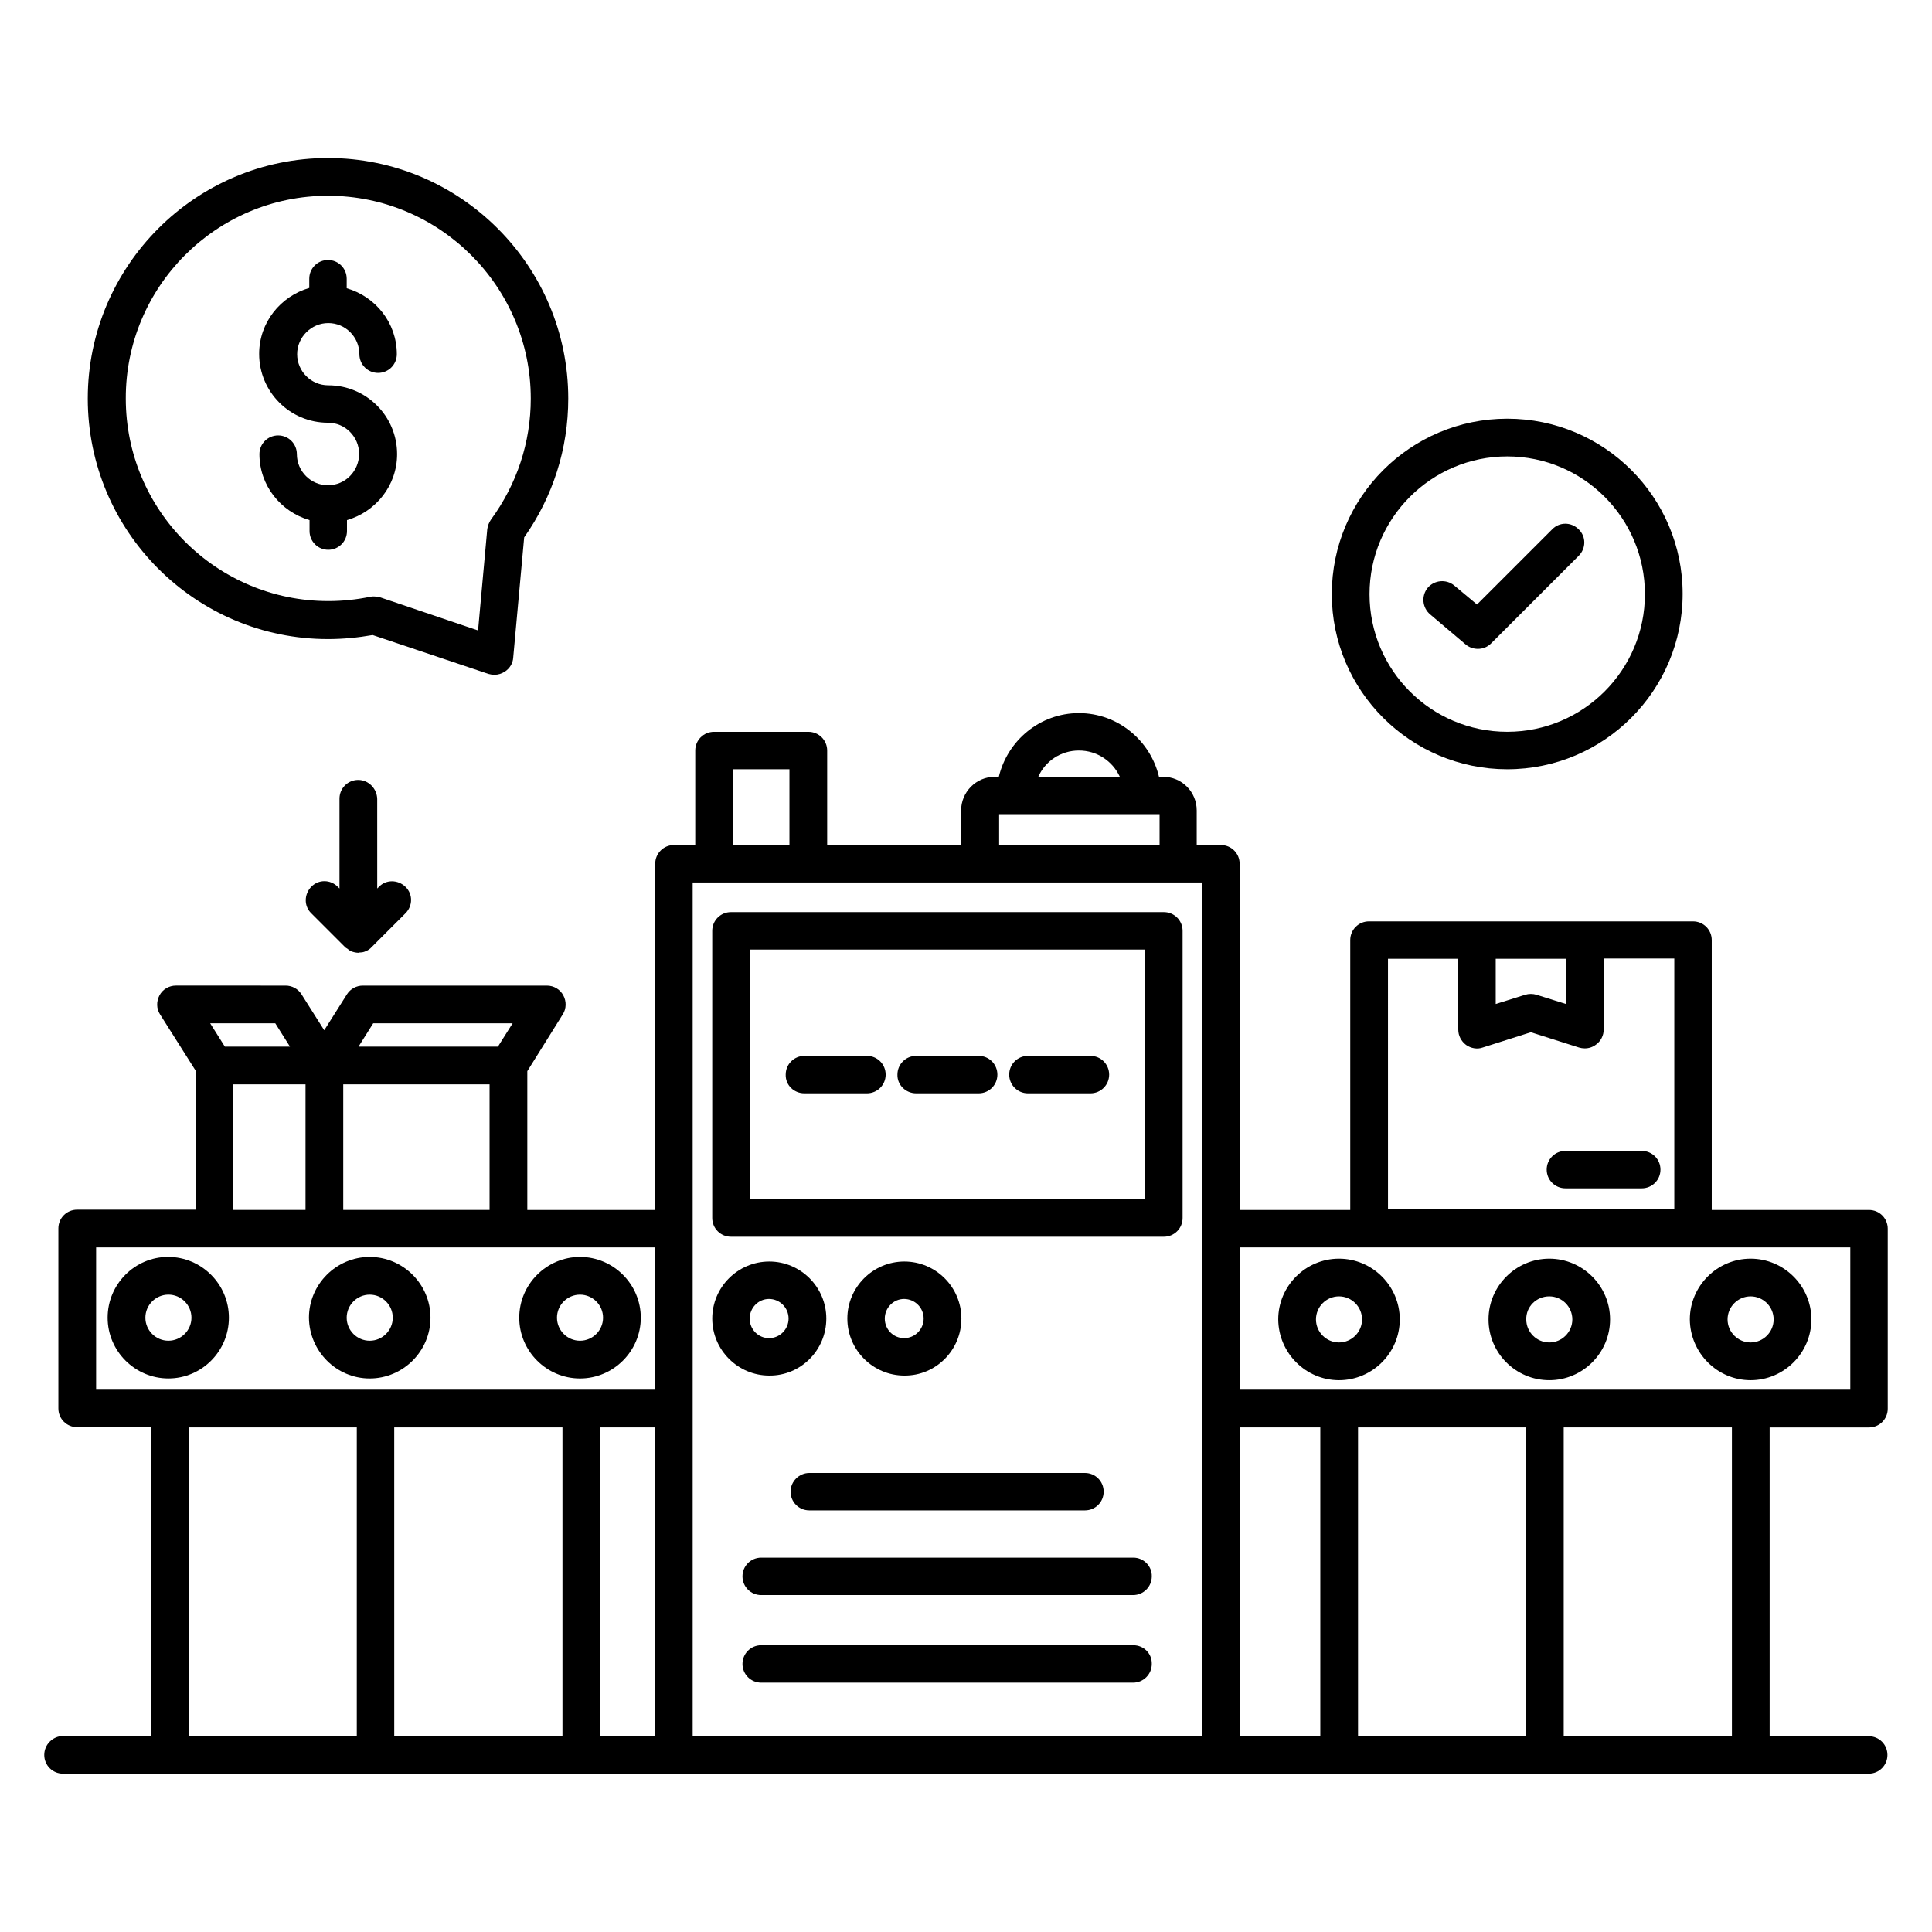
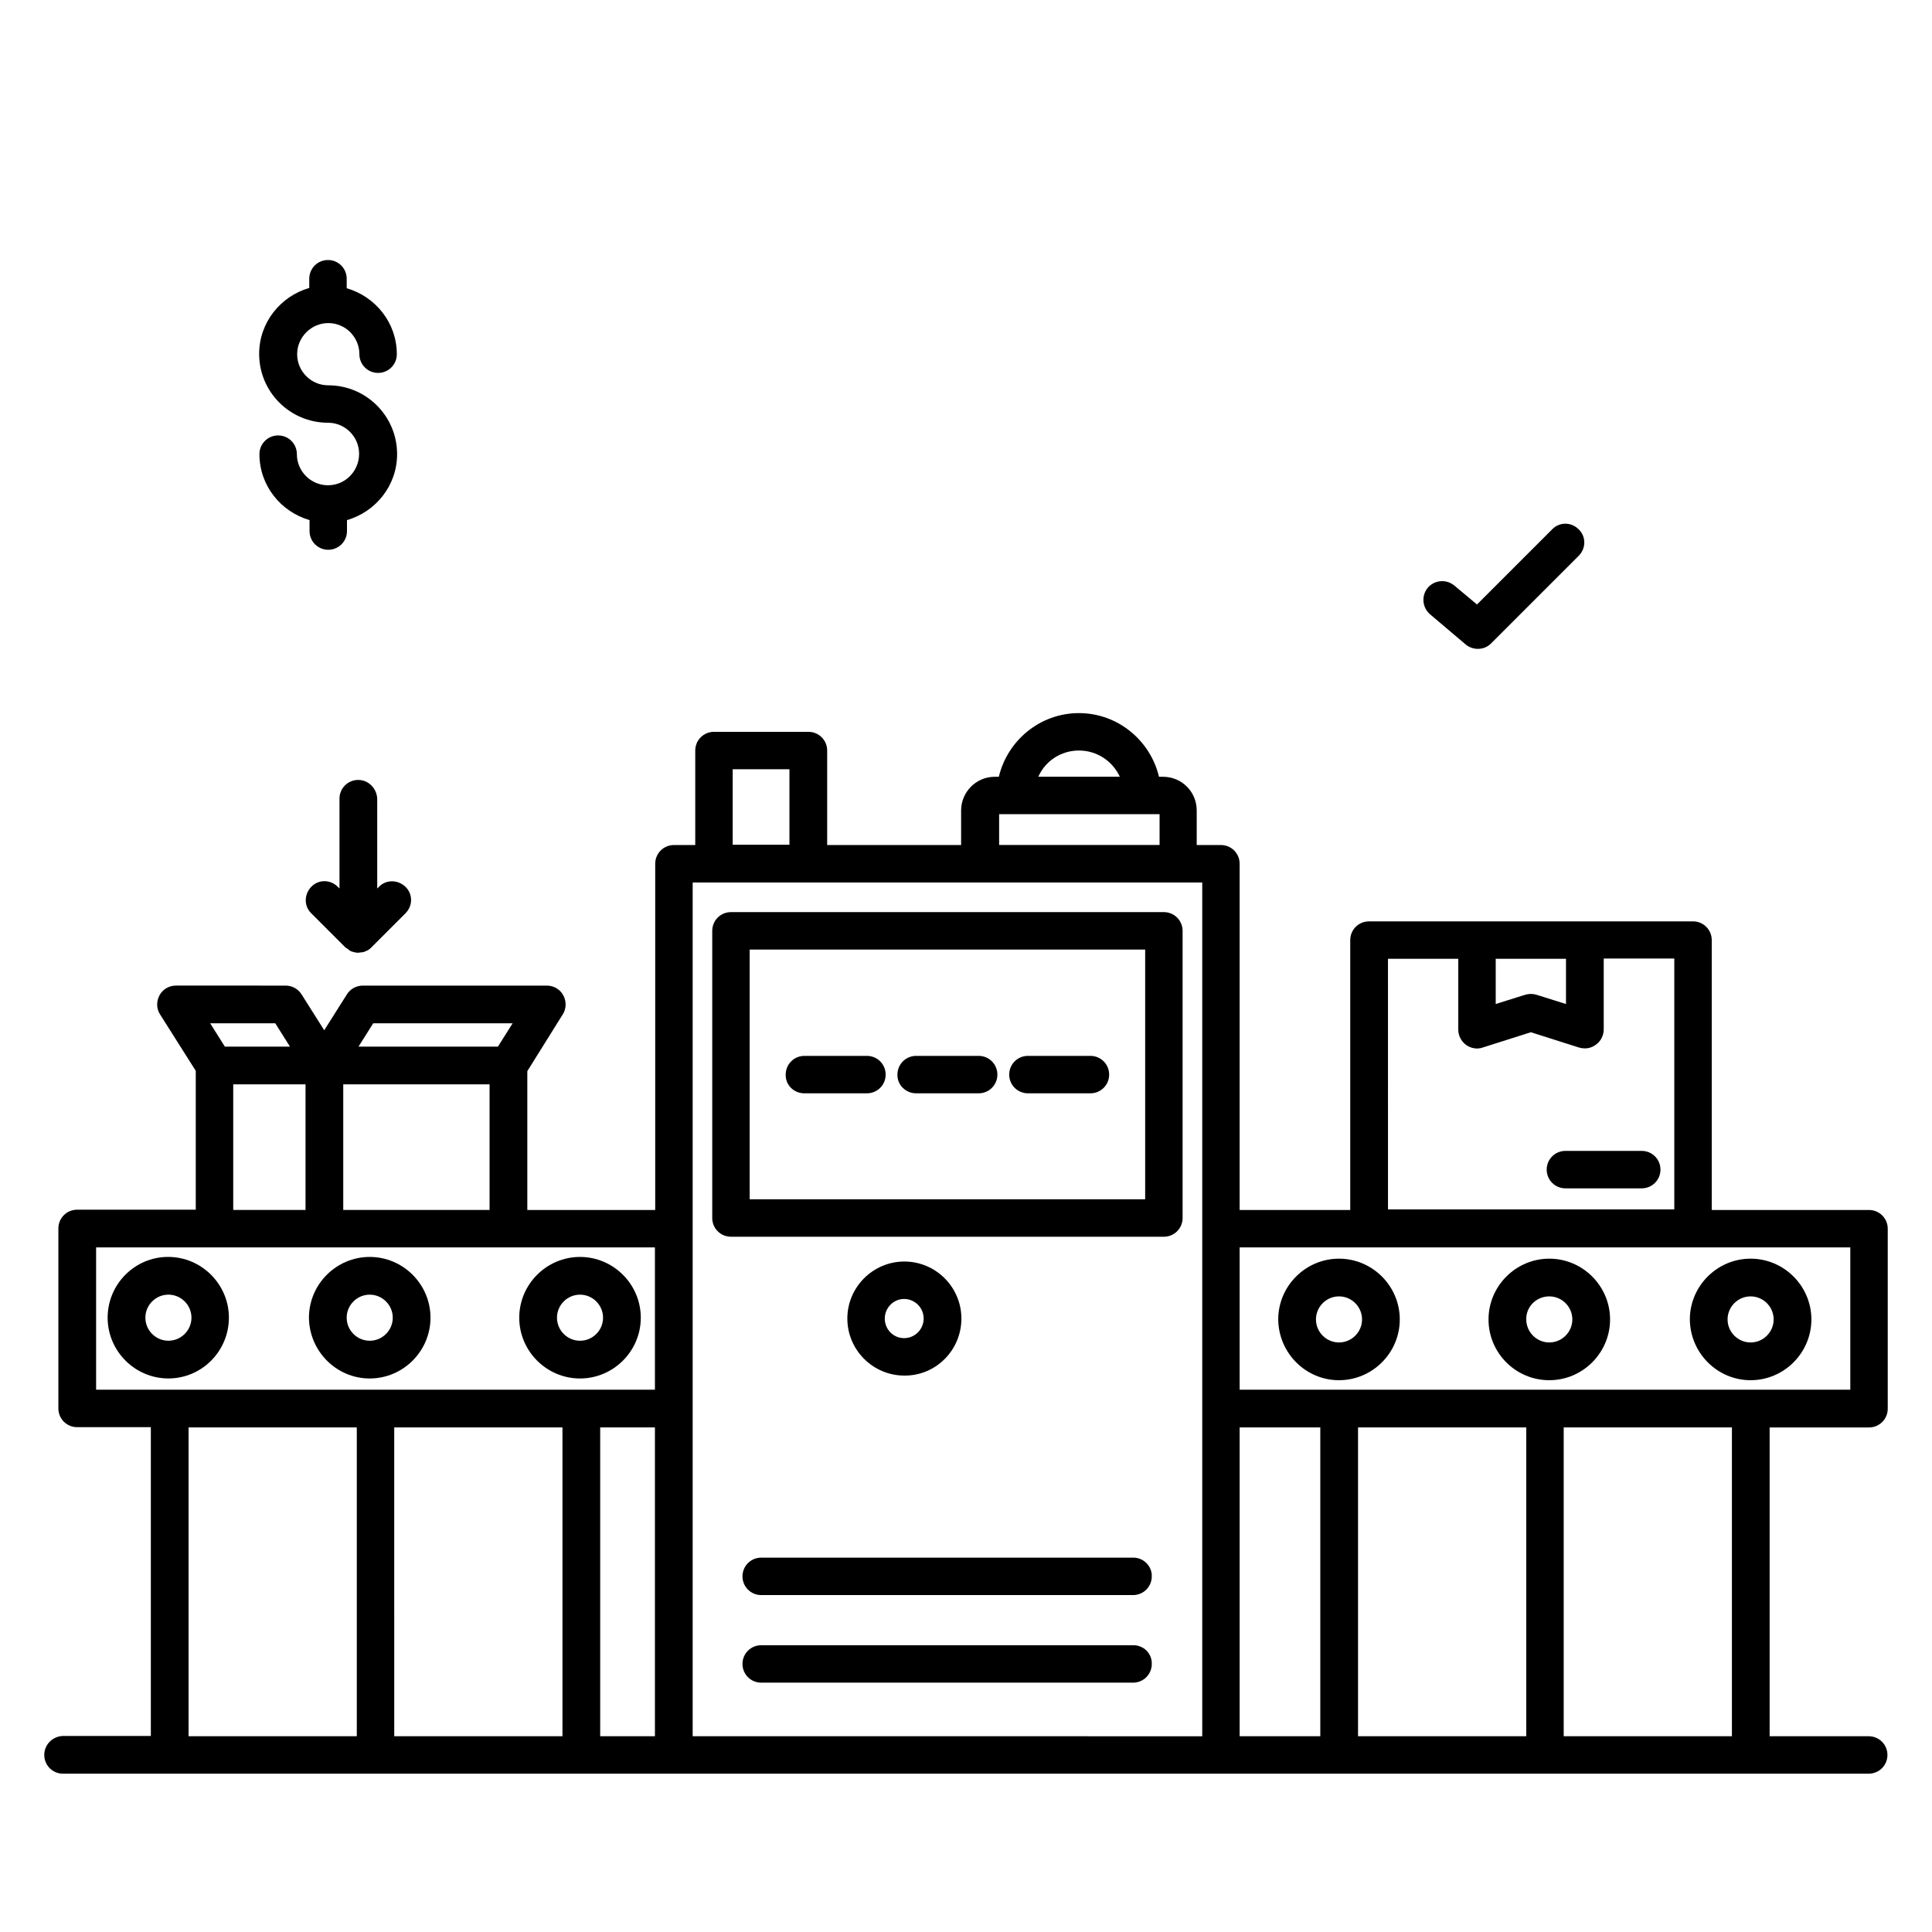
<svg xmlns="http://www.w3.org/2000/svg" fill="#000000" width="800px" height="800px" version="1.1" viewBox="144 144 512 512">
  <g>
-     <path d="m353.51 539.31c0 2.75 2.215 4.961 4.961 4.961h73.051c2.75 0 4.961-2.215 4.961-4.961 0-2.75-2.215-4.961-4.961-4.961h-73.051c-2.672 0-4.961 2.215-4.961 4.961z" />
    <path d="m444.35 556.79h-98.625c-2.75 0-4.961 2.215-4.961 4.961 0 2.75 2.215 4.961 4.961 4.961h98.547c2.75 0 4.961-2.215 4.961-4.961 0.082-2.668-2.133-4.961-4.883-4.961z" />
    <path d="m444.35 580h-98.625c-2.75 0-4.961 2.215-4.961 4.961 0 2.75 2.215 4.961 4.961 4.961h98.547c2.75 0 4.961-2.215 4.961-4.961 0.082-2.746-2.133-4.961-4.883-4.961z" />
    <path d="m452.44 385.72h-114.73c-2.75 0-4.961 2.215-4.961 4.961v76.105c0 2.75 2.215 4.961 4.961 4.961h114.73c2.75 0 4.961-2.215 4.961-4.961v-76.105c0-2.746-2.215-4.961-4.961-4.961zm-5.039 76.105h-104.73v-66.184h104.81v66.184z" />
-     <path d="m362.98 493.43c0-8.32-6.793-15.113-15.113-15.113-8.32 0-15.113 6.793-15.113 15.113 0 8.32 6.793 15.113 15.113 15.113 8.32 0.074 15.113-6.719 15.113-15.113zm-20.305 0c0-2.824 2.289-5.191 5.113-5.191 2.824 0 5.191 2.289 5.191 5.191 0 2.824-2.289 5.191-5.191 5.191-2.824-0.004-5.113-2.293-5.113-5.191z" />
    <path d="m398.78 493.43c0-8.32-6.793-15.113-15.113-15.113-8.32 0-15.113 6.793-15.113 15.113 0 8.32 6.793 15.113 15.113 15.113 8.32 0.074 15.113-6.719 15.113-15.113zm-20.305 0c0-2.824 2.289-5.191 5.113-5.191 2.824 0 5.191 2.289 5.191 5.191 0 2.824-2.289 5.191-5.191 5.191-2.824-0.004-5.113-2.293-5.113-5.191z" />
    <path d="m416.41 433.74h16.566c2.75 0 4.961-2.215 4.961-4.961 0-2.75-2.215-4.961-4.961-4.961h-16.566c-2.75 0-4.961 2.215-4.961 4.961s2.215 4.961 4.961 4.961z" />
    <path d="m386.79 433.74h16.566c2.75 0 4.961-2.215 4.961-4.961 0-2.75-2.215-4.961-4.961-4.961h-16.566c-2.75 0-4.961 2.215-4.961 4.961-0.078 2.746 2.211 4.961 4.961 4.961z" />
    <path d="m357.18 433.74h16.566c2.75 0 4.961-2.215 4.961-4.961 0-2.75-2.215-4.961-4.961-4.961h-16.566c-2.75 0-4.961 2.215-4.961 4.961-0.078 2.746 2.137 4.961 4.961 4.961z" />
    <path d="m639.31 522.29c2.75 0 4.961-2.215 4.961-4.961v-47.711c0-2.75-2.215-4.961-4.961-4.961h-41.68v-71.523c0-2.75-2.215-4.961-4.961-4.961h-85.879c-2.75 0-4.961 2.215-4.961 4.961v71.527l-29.312-0.004v-91.754c0-2.75-2.215-4.961-4.961-4.961h-6.414v-9.16c0-4.961-3.969-8.93-8.93-8.93h-1.066c-2.289-9.617-10.914-16.871-21.223-16.871-10.305 0-18.93 7.25-21.223 16.871h-1.066c-4.961 0-8.93 4.047-8.93 8.93v9.16h-35.496v-25.039c0-2.75-2.215-4.961-4.961-4.961h-25.039c-2.75 0-4.961 2.215-4.961 4.961v25.039h-5.648c-2.75 0-4.961 2.215-4.961 4.961v91.754h-33.895v-36.793l9.387-15.035c0.992-1.527 0.992-3.512 0.152-5.039-0.84-1.602-2.519-2.594-4.352-2.594h-48.777c-1.68 0-3.281 0.84-4.199 2.289l-6.031 9.543-6.031-9.543c-0.918-1.449-2.519-2.289-4.199-2.289l-29.078-0.004c-1.832 0-3.512 0.992-4.352 2.594-0.84 1.602-0.84 3.512 0.152 5.039l9.465 14.961v36.793l-31.449 0.004c-2.75 0-4.961 2.215-4.961 4.961v47.711c0 2.75 2.215 4.961 4.961 4.961h19.543v81.832h-23.285c-2.746 0.074-4.961 2.289-4.961 5.035 0 2.75 2.215 4.961 4.961 4.961h478.54c2.75 0 4.961-2.215 4.961-4.961 0-2.75-2.215-4.961-4.961-4.961h-26.258v-81.832zm-98.855-124.2h18.551v11.984l-7.785-2.441c-0.992-0.305-2.062-0.305-3.055 0l-7.785 2.441v-11.984zm-28.699 0h18.703v18.777c0 1.602 0.762 3.055 2.062 4.047 1.297 0.918 2.977 1.223 4.426 0.688l12.746-4.047 12.746 4.047c0.535 0.152 0.992 0.23 1.527 0.23 1.07 0 2.062-0.305 2.977-0.992 1.297-0.918 2.062-2.441 2.062-4.047v-18.777h18.703v66.488h-75.875l-0.004-66.414zm80.914 76.488h41.68v37.711l-161.83-0.004v-37.711zm-120.15 47.707h21.375v81.832h-21.375zm31.375 0h44.578v81.832h-44.578zm-73.969-179.39c4.809 0 8.93 2.824 10.84 6.945h-21.602c1.832-4.121 5.953-6.945 10.762-6.945zm-21.223 16.871h4.352 0.078 33.738 0.078 4.352v8.168h-42.52v-8.168zm-70.531-11.906h15.039v20h-15.039zm-45.113 174.42v81.832h-44.578l-0.004-81.832zm10 0h14.504v81.832h-14.504zm-68.094-57.633v-33.281h38.777v33.281zm7.941-49.465h36.945l-3.894 6.184h-36.945zm-25.953 0 3.894 6.184h-17.254l-3.894-6.184zm-11.145 16.184h19.16v33.281h-19.16zm-36.336 43.207h148.09v37.711l-148.09-0.004zm24.504 47.707h44.578v81.832h-44.578zm133.59 81.832v-226.25h135.04v91.68 0.078 47.711 0.078 86.715zm275.41 0h-44.578v-81.832h44.578z" />
    <path d="m238.93 350.69c-2.75 0-4.961 2.215-4.961 4.961v23.816l-0.457-0.457c-1.984-1.984-5.113-1.984-7.023 0-1.91 1.984-1.984 5.113 0 7.023l9.008 9.008c0.23 0.23 0.535 0.305 0.762 0.535 0.305 0.23 0.535 0.457 0.84 0.535 0.609 0.23 1.297 0.383 1.91 0.383 0.152 0 0.23-0.078 0.305-0.078 0.535 0 1.07-0.078 1.527-0.305 0.609-0.23 1.223-0.609 1.68-1.145l8.93-8.93c1.984-1.984 1.984-5.113 0-7.023-1.984-1.91-5.113-1.984-7.023 0l-0.457 0.457-0.004-23.746c-0.074-2.746-2.289-5.035-5.035-5.035z" />
    <path d="m498.85 509.77c8.855 0 16.105-7.25 16.105-16.105 0-8.855-7.25-16.105-16.105-16.105-8.855 0-16.105 7.25-16.105 16.105 0.074 8.852 7.25 16.105 16.105 16.105zm0-22.215c3.359 0 6.106 2.75 6.106 6.106 0 3.359-2.75 6.106-6.106 6.106-3.359 0-6.106-2.75-6.106-6.106 0-3.359 2.746-6.106 6.106-6.106z" />
    <path d="m607.93 509.77c8.855 0 16.105-7.25 16.105-16.105 0-8.855-7.25-16.105-16.105-16.105-8.855 0-16.105 7.25-16.105 16.105 0.074 8.852 7.25 16.105 16.105 16.105zm0-22.215c3.359 0 6.106 2.75 6.106 6.106 0 3.359-2.75 6.106-6.106 6.106-3.359 0-6.106-2.75-6.106-6.106 0-3.359 2.746-6.106 6.106-6.106z" />
    <path d="m554.58 509.77c8.855 0 16.105-7.25 16.105-16.105 0-8.855-7.25-16.105-16.105-16.105s-16.105 7.25-16.105 16.105c-0.004 8.852 7.172 16.105 16.105 16.105zm0-22.215c3.359 0 6.106 2.75 6.106 6.106 0 3.359-2.75 6.106-6.106 6.106-3.359 0-6.106-2.75-6.106-6.106-0.078-3.359 2.668-6.106 6.106-6.106z" />
    <path d="m297.71 509.31c8.855 0 16.105-7.25 16.105-16.105s-7.25-16.105-16.105-16.105c-8.855 0-16.105 7.25-16.105 16.105-0.004 8.855 7.25 16.105 16.105 16.105zm0-22.211c3.359 0 6.106 2.75 6.106 6.106 0 3.359-2.75 6.106-6.106 6.106-3.359 0-6.106-2.75-6.106-6.106-0.004-3.359 2.746-6.106 6.106-6.106z" />
    <path d="m204.66 493.2c0-8.855-7.25-16.105-16.105-16.105s-16.031 7.25-16.031 16.105 7.25 16.105 16.105 16.105 16.031-7.25 16.031-16.105zm-16.027 6.106c-3.359 0-6.106-2.75-6.106-6.106 0-3.359 2.75-6.106 6.106-6.106 3.359 0 6.106 2.75 6.106 6.106 0 3.359-2.75 6.106-6.106 6.106z" />
    <path d="m241.98 509.31c8.855 0 16.105-7.25 16.105-16.105s-7.25-16.105-16.105-16.105-16.105 7.25-16.105 16.105c0.078 8.855 7.25 16.105 16.105 16.105zm0-22.211c3.359 0 6.106 2.75 6.106 6.106 0 3.359-2.75 6.106-6.106 6.106-3.359 0-6.106-2.75-6.106-6.106 0-3.359 2.746-6.106 6.106-6.106z" />
    <path d="m579.08 449h-20.23c-2.75 0-4.961 2.215-4.961 4.961 0 2.75 2.215 4.961 4.961 4.961h20.23c2.75 0 4.961-2.215 4.961-4.961 0.004-2.746-2.211-4.961-4.961-4.961z" />
-     <path d="m230.92 313.36c3.969 0 7.938-0.383 11.832-1.07l30.688 10.305c0.535 0.152 1.07 0.23 1.602 0.23 0.992 0 1.91-0.305 2.75-0.84 1.297-0.84 2.137-2.215 2.215-3.742l2.902-31.832c7.633-10.84 11.68-23.512 11.68-36.793 0-35.113-28.551-63.738-63.664-63.738s-63.664 28.625-63.664 63.738c-0.004 35.191 28.547 63.742 63.66 63.742zm0-117.48c29.617 0 53.738 24.121 53.738 53.738 0 11.602-3.664 22.672-10.535 32.062-0.535 0.762-0.84 1.602-0.992 2.519l-2.441 26.871-25.953-8.777c-0.535-0.152-1.07-0.23-1.602-0.23-0.383 0-0.688 0-0.992 0.078-3.664 0.762-7.406 1.145-11.145 1.145-29.617 0-53.664-24.047-53.664-53.664-0.078-29.621 23.969-53.742 53.586-53.742z" />
    <path d="m230.92 272.6c-4.582 0-8.246-3.742-8.246-8.246 0-2.75-2.215-4.961-4.961-4.961-2.75 0-4.961 2.215-4.961 4.961 0 8.32 5.648 15.266 13.281 17.48v2.902c0 2.75 2.215 4.961 4.961 4.961 2.75 0 4.961-2.215 4.961-4.961v-2.902c7.633-2.215 13.281-9.16 13.281-17.48 0-10.078-8.168-18.242-18.242-18.242-4.582 0-8.246-3.742-8.246-8.246 0-4.504 3.742-8.246 8.246-8.246 4.582 0 8.246 3.742 8.246 8.246 0 2.75 2.215 4.961 4.961 4.961 2.75 0 4.961-2.215 4.961-4.961 0-8.32-5.648-15.266-13.281-17.48v-2.519c0-2.75-2.215-4.961-4.961-4.961-2.75 0-4.961 2.215-4.961 4.961v2.441c-7.633 2.215-13.281 9.16-13.281 17.48 0 10.078 8.168 18.242 18.242 18.242 4.582 0 8.246 3.742 8.246 8.246-0.004 4.582-3.668 8.324-8.246 8.324z" />
-     <path d="m543.43 347.86c25.648 0 46.488-20.84 46.488-46.488s-20.84-46.414-46.488-46.414c-25.648 0-46.488 20.84-46.488 46.488 0.004 25.648 20.918 46.414 46.488 46.414zm0-82.902c20.152 0 36.488 16.336 36.488 36.488 0 20.152-16.336 36.488-36.488 36.488-20.152 0-36.488-16.336-36.488-36.488 0.004-20.152 16.414-36.488 36.488-36.488z" />
    <path d="m532.44 314.81c0.918 0.762 2.062 1.145 3.207 1.145 1.297 0 2.519-0.457 3.512-1.449l23.207-23.207c1.984-1.984 1.984-5.113 0-7.023-1.984-1.984-5.113-1.984-7.023 0l-19.922 19.922-6.031-5.039c-2.137-1.754-5.266-1.449-7.023 0.609-1.754 2.137-1.449 5.266 0.609 7.023z" />
  </g>
</svg>